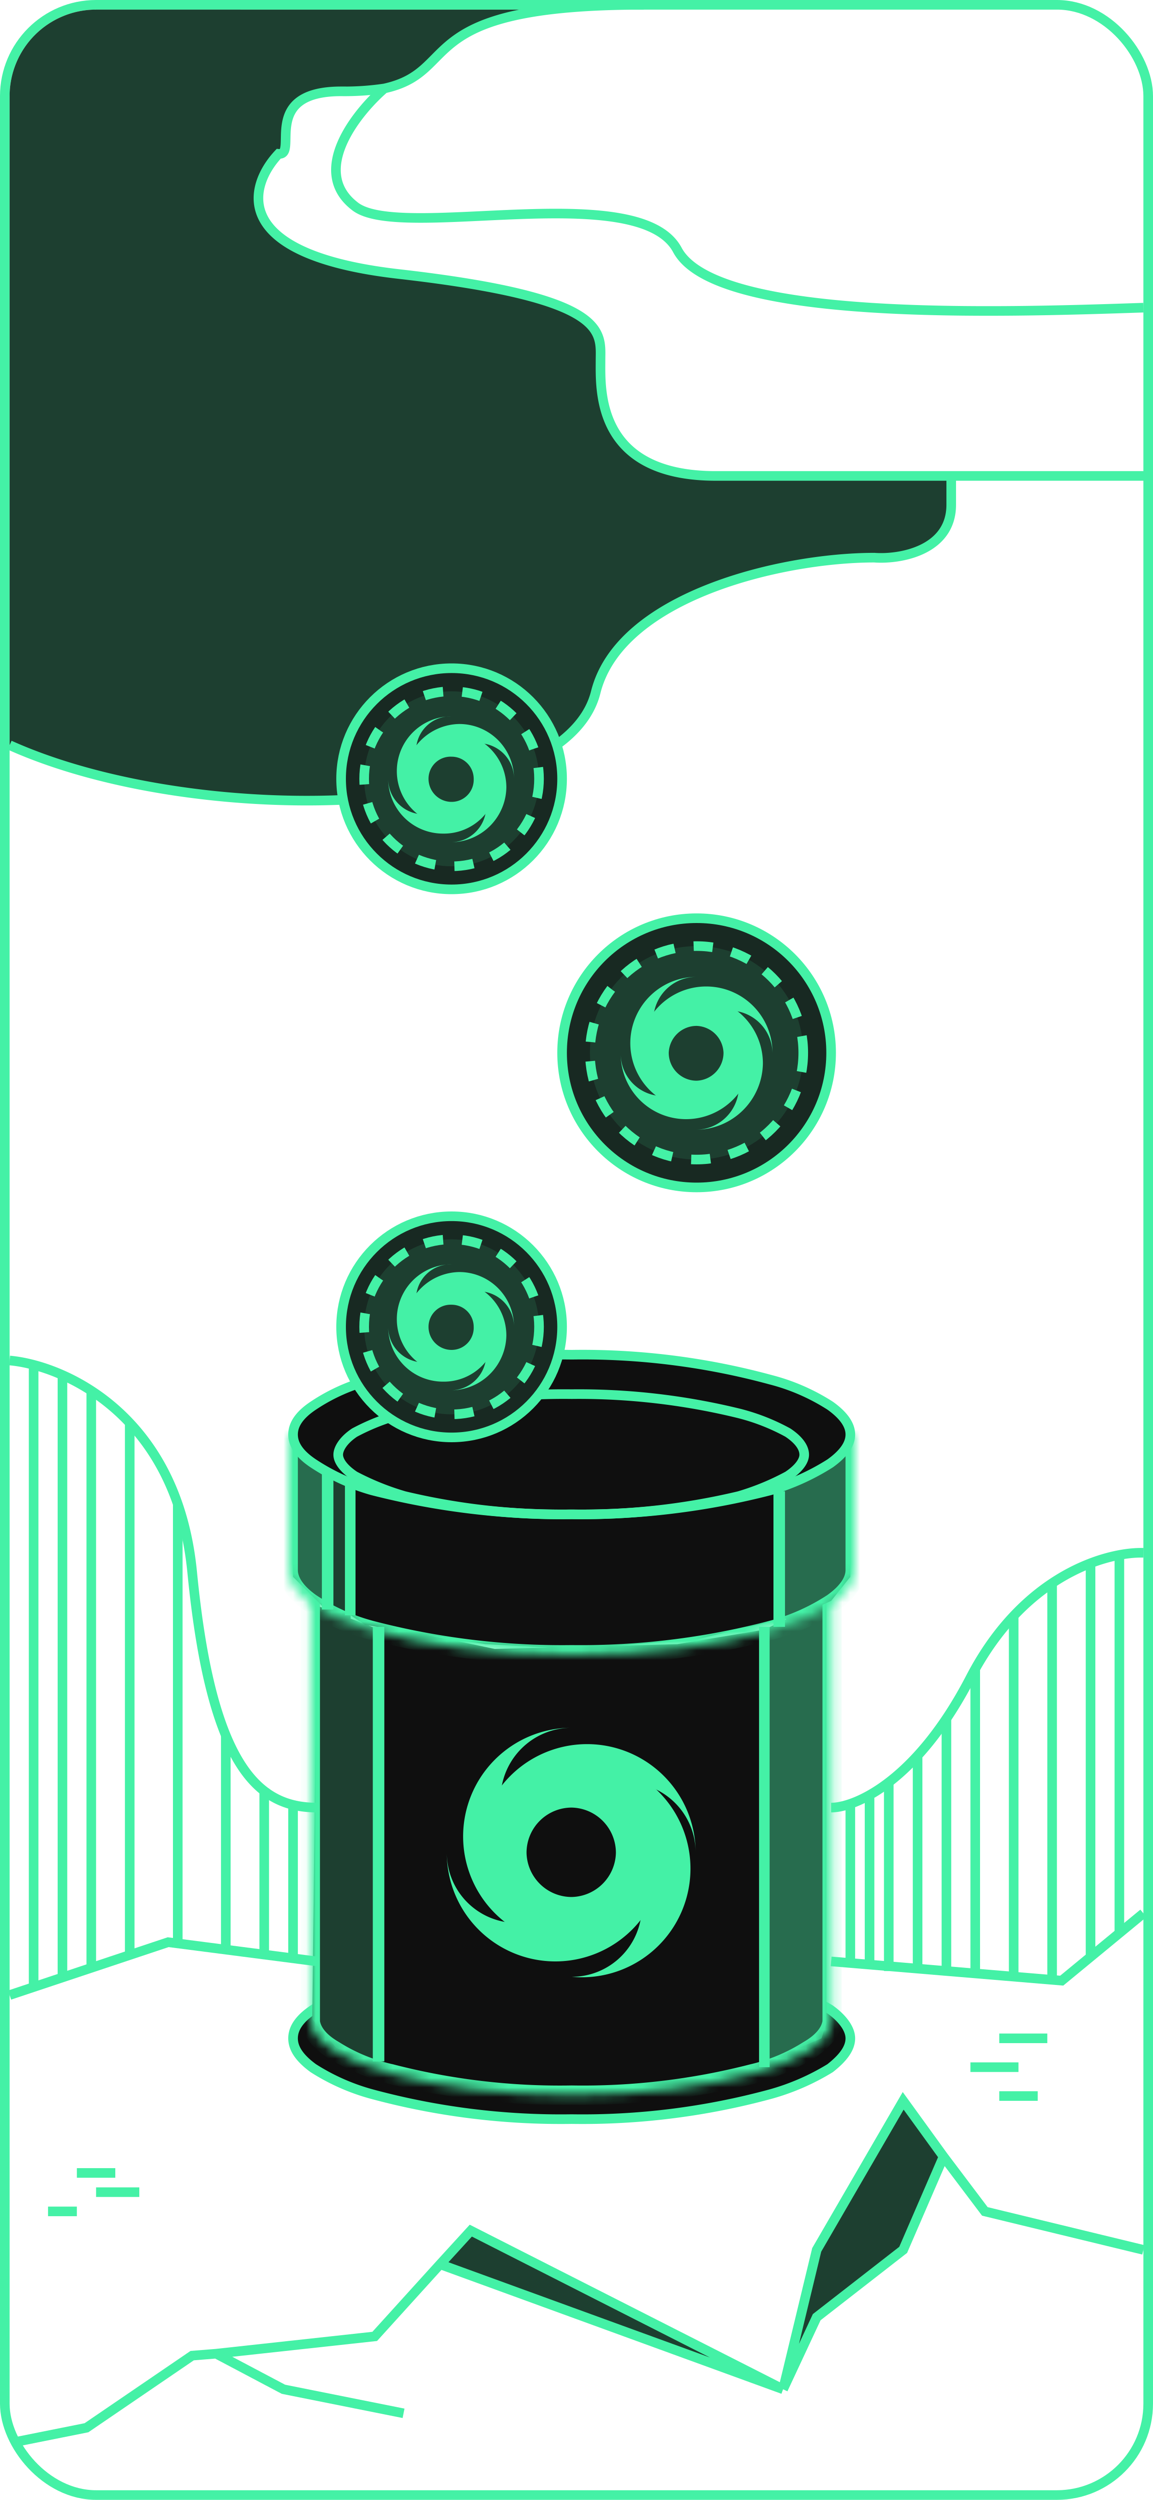
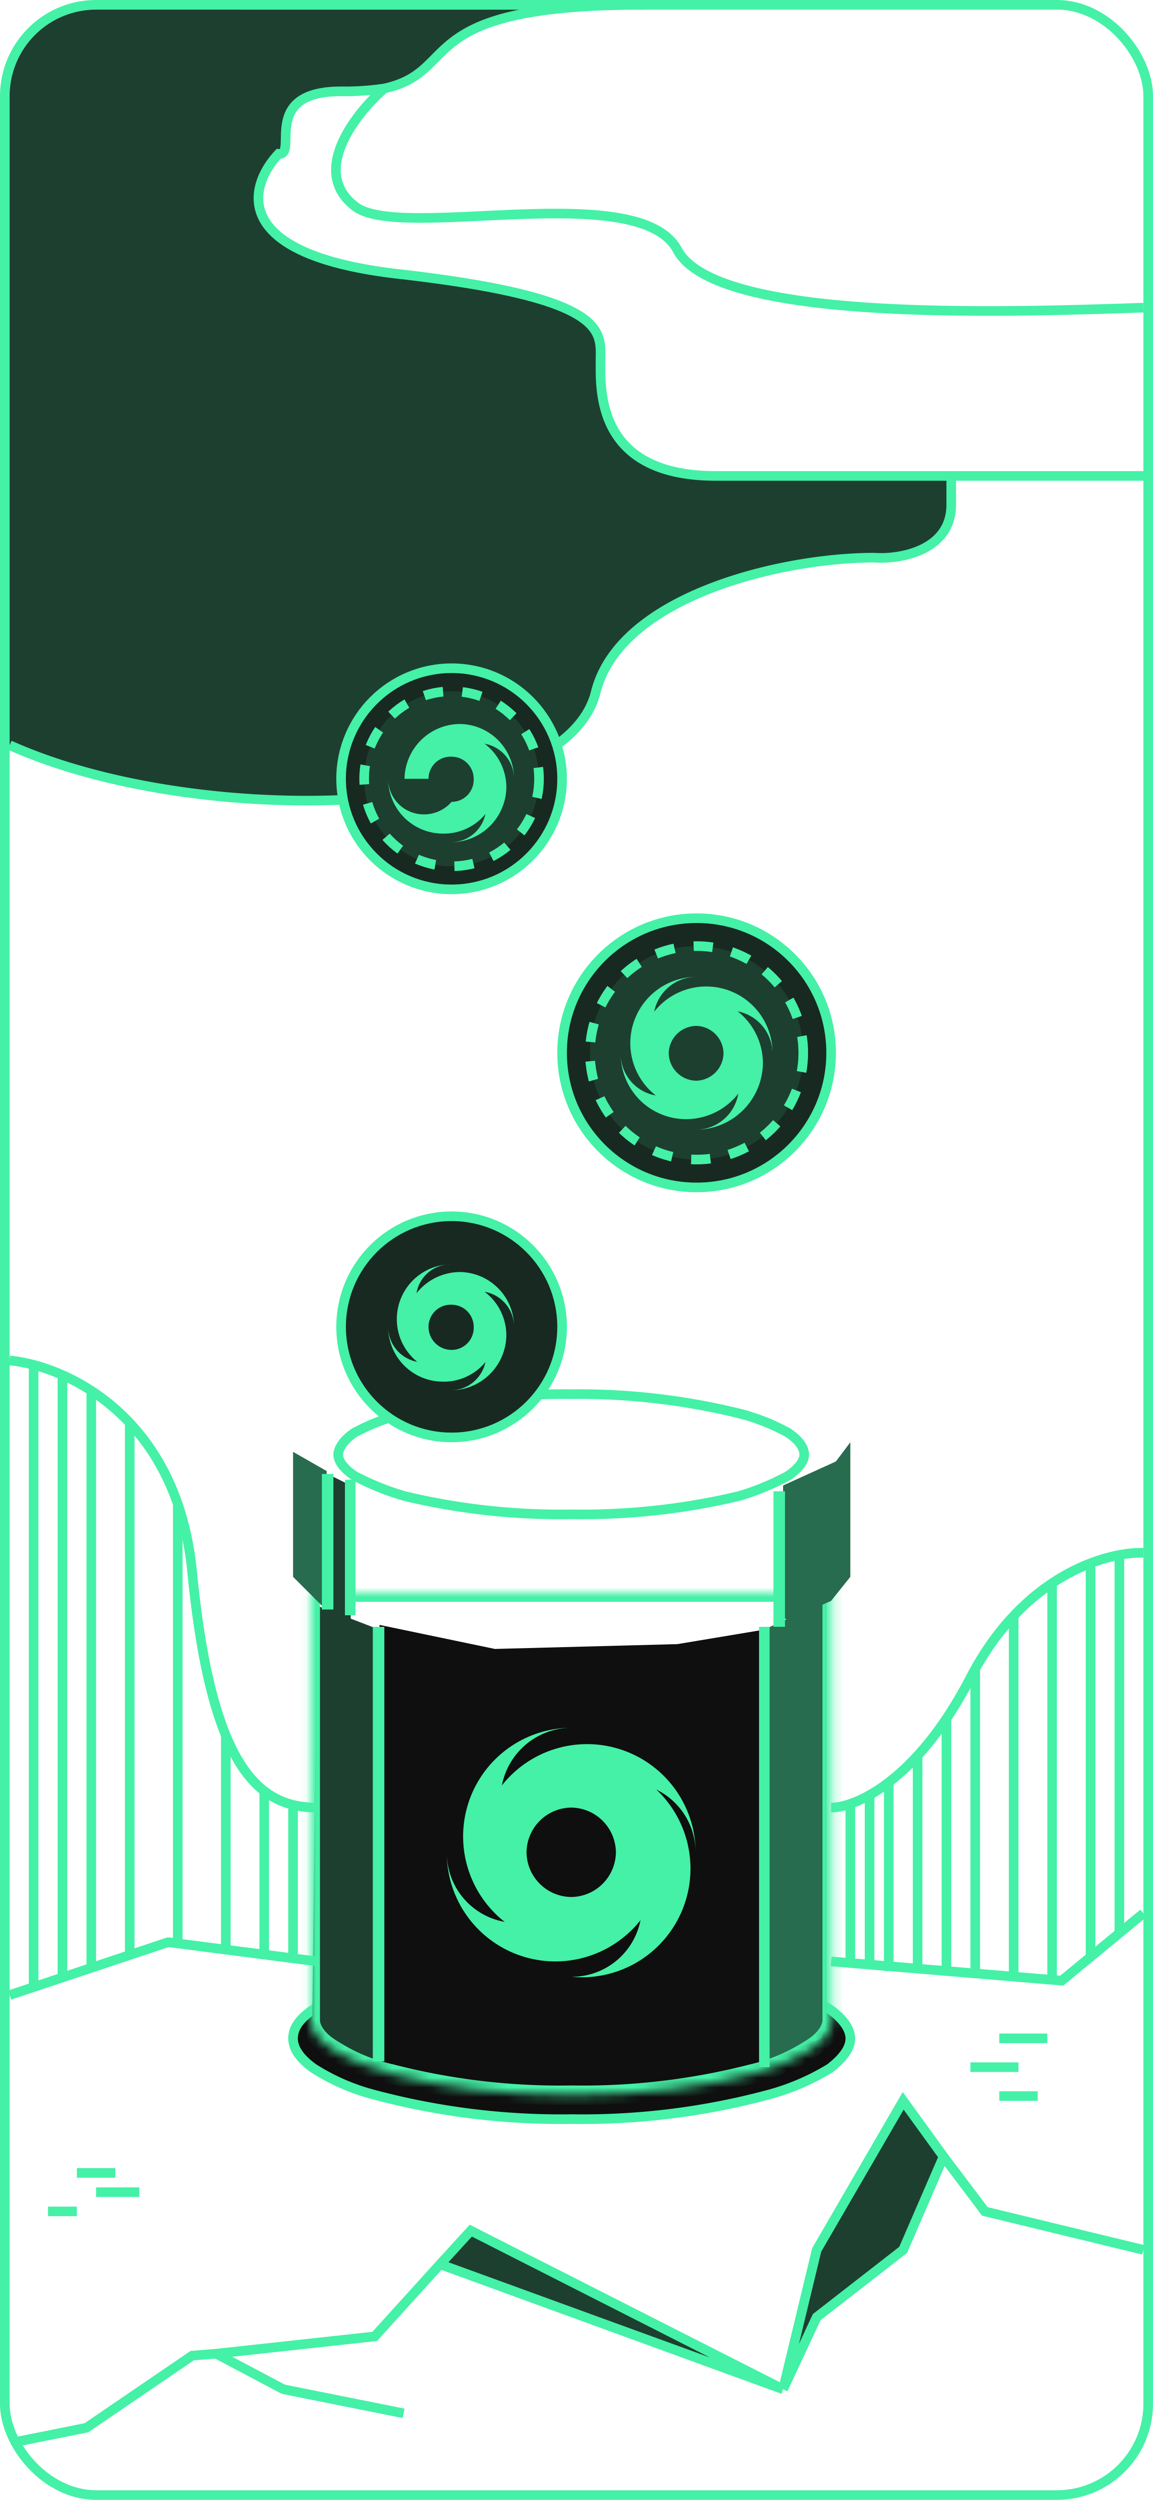
<svg xmlns="http://www.w3.org/2000/svg" viewBox="0 0 120 260">
  <defs>
    <mask id="a" x="31.36" y="164.61" width="56.28" height="54.27" maskUnits="userSpaceOnUse">
      <g transform="translate(0.2 -0.2)">
        <path d="M86.4,165.8H32.1v44.7h0c.6,4.2,12.5,7.6,27.2,7.6s26.6-3.4,27.1-7.6h0v-.3h0Z" fill="#fff" fill-rule="evenodd" />
      </g>
    </mask>
    <mask id="b" x="29" y="148.16" width="61" height="24.9" maskUnits="userSpaceOnUse">
      <g transform="translate(0.2 -0.2)">
-         <path d="M88.8,149.4h-59v14.1h0c0,4.9,13.2,8.8,29.5,8.8s29.5-3.9,29.5-8.8h0Z" fill="#fff" fill-rule="evenodd" />
-       </g>
+         </g>
    </mask>
  </defs>
  <rect x="0.5" y="0.5" width="119" height="259" rx="9.5" fill="none" stroke="#44f1a6" />
  <path d="M3.8,142.2h-1v65h1Zm3,1h-1v63h1Zm2,1,1,1v60h-1Zm5,4h-1v55h1Zm4,8,1,1v45h-1Zm6,25-1-1v23h1Zm3,5h1v17h-1Zm4,2h-1v16h1Z" transform="translate(0.2 -0.2)" fill="#44f1a6" fill-rule="evenodd" />
  <path d="M113.8,162.2l-1,1v41l1-1Zm3,0h-1v39h1Zm-8,3,1-1v42h-1Zm-3,3h-1v38h1Zm-5,6,1-1v32h-1Zm-2,4-1,1v26h1Zm-4,5,1-1v23h-1Zm-2,2-1,1v19h1Zm-3,2h1v17h-1Zm-1,0-1,1v16h1Z" transform="translate(0.2 -0.2)" fill="#44f1a6" fill-rule="evenodd" />
  <path d="M.8,31.2V77.7l8,3,17,2.5H37.3l21-6,3.5-4.5,2.5-5.5,7-4.5,6-2.5,9-2h6l3.5-1,2.5-2,.5-3V49.7H71.3l-3-1-3-1.5-1.5-2-1.5-3.5V38.2l-.5-3.5-2.5-2-4.5-1.5-6-1.5-6.5-1-8-1.5-3-1-3-2-1.5-2.5V19.2l1.5-2.5,1-1,.5-3,1.5-2,3-1h4.5l4-1.5,3.5-3,4-2.5,4.5-1.5H9.8a9,9,0,0,0-9,9Z" transform="translate(0.2 -0.2)" fill="#1d3f30" fill-rule="evenodd" />
  <path d="M88.3,212.2c0,1-.7,2-2.1,3.1A24.3,24.3,0,0,1,80,218a74.6,74.6,0,0,1-20.7,2.6A75.4,75.4,0,0,1,38.5,218a22,22,0,0,1-6.1-2.7c-1.5-1.1-2.1-2.1-2.1-3.1s.6-2,2.1-3a22,22,0,0,1,6.1-2.7,75.4,75.4,0,0,1,20.8-2.6A74.6,74.6,0,0,1,80,206.5a24.3,24.3,0,0,1,6.2,2.7C87.6,210.2,88.3,211.3,88.3,212.2Z" transform="translate(0.2 -0.2)" fill="#0f0f0f" stroke="#44f1a6" />
  <path d="M79.3,169.7v45l6-2.5.5-1.5v-44Z" transform="translate(0.2 -0.2)" fill="#276c4e" />
  <path d="M39.3,169.2v45.5l17.5,3,13.5-1,9-2v-45l-9,1.5-19,.5Z" transform="translate(0.2 -0.2)" fill="#0f0f0f" />
  <path d="M39.3,169.7l-6.5-2.5-.5,43,2.5,3,4.5,1.5Z" transform="translate(0.2 -0.2)" fill="#1d3f30" />
  <g mask="url(#a)">
    <path d="M32.1,165.8v-1h-1v1Zm54.3,0h1v-1h-1ZM32.1,210.5h-1v1h1Zm0,0h1v-.9h-.9Zm54.3,0v-1h-.9v.9Zm0,0v1h1v-1Zm0-.3h0Zm0,0h0ZM32.1,166.8H86.4v-2H32.1Zm1,43.7V165.8h-2v44.7Zm-1-1h0v2h0Zm27.2,7.6a69.2,69.2,0,0,1-18.6-2.2,17.5,17.5,0,0,1-5.6-2.3c-1.4-.8-1.9-1.6-2-2.2l-1.9.2c.1,1.5,1.3,2.7,2.8,3.7a25.3,25.3,0,0,0,6.1,2.6,74.6,74.6,0,0,0,19.2,2.2Zm26.1-6.7c-.1.6-.6,1.4-2,2.2a17.8,17.8,0,0,1-5.5,2.3,69.7,69.7,0,0,1-18.6,2.2v2a73.7,73.7,0,0,0,19.1-2.2,25.3,25.3,0,0,0,6.1-2.6c1.5-1,2.7-2.2,2.9-3.7Zm1-.9h0v2h0Zm-1,.7v.3h2v-.3Zm0,0Zm0,0Zm0-44.4v44.4h2V165.8Z" transform="translate(0.2 -0.2)" fill="#44f1a6" />
  </g>
  <path d="M59.3,197.5v5a11.3,11.3,0,1,1,0-22.6,7.4,7.4,0,0,0-7.4,7.3,7.6,7.6,0,0,0,2.7,5.7h0A4.7,4.7,0,0,0,59.3,197.5Z" transform="translate(0.2 -0.2)" fill="#44f1a6" />
  <path d="M54.6,192.9h-5a11.3,11.3,0,0,1,22.6,0,7.3,7.3,0,0,0-12.9-4.7h0A4.7,4.7,0,0,0,54.6,192.9Z" transform="translate(0.2 -0.2)" fill="#44f1a6" />
  <path d="M59.3,188.2v-4.9a11.3,11.3,0,1,1,0,22.5,7.3,7.3,0,0,0,7.3-7.3,6.9,6.9,0,0,0-2.7-5.6h0A4.7,4.7,0,0,0,59.3,188.2Z" transform="translate(0.2 -0.2)" fill="#44f1a6" />
  <path d="M63.9,192.9h5a11.3,11.3,0,0,1-22.6,0,7.3,7.3,0,0,0,7.3,7.3,7.6,7.6,0,0,0,5.7-2.7h0A4.7,4.7,0,0,0,63.9,192.9Z" transform="translate(0.2 -0.2)" fill="#44f1a6" />
  <path d="M30.3,164.2l3,3h.5v-14l-3.5-2Z" transform="translate(0.2 -0.2)" fill="#276c4e" />
  <path d="M34.3,153.7l-.5,14,2.5,1v-14Z" transform="translate(0.2 -0.2)" fill="#1d3f30" />
-   <path d="M55.8,157.7l-19.5-3v13.5l1.5,1,12.5,2,9.5.5,12.5-1,8.5-2v-14l-6.5,2Z" transform="translate(0.2 -0.2)" fill="#0f0f0f" />
  <path d="M81.3,154.7v3l-.5,10.5,1,.5,4.5-2,2-2.5v-14l-1.5,2Z" transform="translate(0.2 -0.2)" fill="#276c4e" />
  <g mask="url(#b)">
    <path d="M29.8,149.4v-1h-1v1Zm59,0h1v-1h-1Zm-59,14.1h0Zm59,0v-1h-1v1.1Zm0,0v1h1.1v-1Zm-59-13.1h59v-2h-59Zm1,13.1V149.4h-2v14.1Zm0,0Zm28.5,7.8a77.7,77.7,0,0,1-20.6-2.5,20,20,0,0,1-6-2.7c-1.4-1-1.9-1.9-1.9-2.6h-2c0,1.7,1.1,3.1,2.7,4.2a21.4,21.4,0,0,0,6.6,3,79.1,79.1,0,0,0,21.2,2.6Zm28.5-7.8c0,.7-.5,1.6-1.9,2.6a20.7,20.7,0,0,1-6.1,2.7,77.4,77.4,0,0,1-20.5,2.5v2a77.8,77.8,0,0,0,21.1-2.6,21.4,21.4,0,0,0,6.6-3c1.6-1.1,2.8-2.5,2.8-4.2Zm1-1h0v2h0Zm-1-13.1v14.1h2V149.4Z" transform="translate(0.2 -0.2)" fill="#44f1a6" />
  </g>
-   <path d="M88.3,149.4q0,1.5-2.1,3a24.2,24.2,0,0,1-6.2,2.8,79.1,79.1,0,0,1-20.7,2.5,79.9,79.9,0,0,1-20.8-2.5,21.9,21.9,0,0,1-6.1-2.8c-1.5-1-2.1-2-2.1-3s.6-2,2.1-3a19.4,19.4,0,0,1,6.1-2.7,75.4,75.4,0,0,1,20.8-2.6A74.6,74.6,0,0,1,80,143.7a21.3,21.3,0,0,1,6.2,2.7Q88.3,147.9,88.3,149.4Z" transform="translate(0.2 -0.2)" fill="#0f0f0f" stroke="#44f1a6" />
  <path d="M83.5,151.5c0,.6-.5,1.4-1.7,2.2a26.3,26.3,0,0,1-5.1,2.1,70.5,70.5,0,0,1-17.4,1.9,69.9,69.9,0,0,1-17.4-1.9,27.6,27.6,0,0,1-5.2-2.1c-1.2-.8-1.7-1.6-1.7-2.2s.5-1.5,1.7-2.3a22.6,22.6,0,0,1,5.2-2,69.4,69.4,0,0,1,17.4-2,70,70,0,0,1,17.4,2,21.6,21.6,0,0,1,5.1,2C83,150,83.5,150.8,83.5,151.5Z" transform="translate(0.2 -0.2)" fill="none" stroke="#44f1a6" />
  <path d="M34.5,153.5H33.3v14.1h1.2Zm2.3.6H35.7v14.1h1.1Z" transform="translate(0.2 -0.2)" fill="#44f1a6" fill-rule="evenodd" />
  <path d="M80.3,155.3h1.2v14.1H80.3Z" transform="translate(0.2 -0.2)" fill="#44f1a6" />
  <path d="M38.6,169.4h1.2v45.2H38.6Z" transform="translate(0.2 -0.2)" fill="#44f1a6" />
  <path d="M78.8,169.4h1.1v45.8H78.8Z" transform="translate(0.2 -0.2)" fill="#44f1a6" />
  <path d="M84.8,233.7l-3.5,15,3.5-7.5,9-7,4.5-9.5-4.5-5.5Z" transform="translate(0.2 -0.2)" fill="#1d3f30" />
  <path d="M48.8,232.2l-3,3.5,31.5,11.5Z" transform="translate(0.2 -0.2)" fill="#1d3f30" />
  <path d="M32.8,204.2l-15.5-2L.8,207.7m85.5-3.5,24,2,8.5-7M22.3,245l-2.5.2-11,7.5-7.5,1.5m21-9.2,16.5-1.8,6.8-7.5M22.3,245l7,3.7,12.5,2.5m77-17-16.5-4L98,224.5m0,0-4.2-5.8-9,15.5-3.5,14.5M98,224.5l-4.2,9.7-9,7-3.5,7.5m0,0L48.8,232.2l-3.2,3.5m35.7,13-35.7-13M66.8.7C42.3.7,48,7.6,39.8,9.4m79.5,40.3H98.8M7.8,226.2h4m-2,2h4.5m-6.5,2h-3m99-18h5m-8,3h5m-2,3h4M.8,77.7c20,9,57.7,7.7,61-5.5,2.5-10,19.3-14,29-14,2.6.2,8-.7,8-5.5v-3m0,0H74.3c-12.5,0-12-9-12-12s1-6.5-21-9c-17.6-2-15.7-9.1-12.5-12.5,2.1.2-2-6.5,6.5-6.5a28.1,28.1,0,0,0,4.5-.3M.8,141.7c5.6.5,17.4,5.6,19,22,2,20.5,7,24.5,13,24.5m53.5,0c2.5,0,8.9-2.7,14.5-13.5s14.3-13.1,18-13M39.8,9.4c-3,2.6-7.8,8.7-3,12.3s29.5-3,33.5,4.5,33.6,6.5,48.5,6" transform="translate(0.2 -0.2)" fill="none" stroke="#44f1a6" />
  <circle cx="72.5" cy="109.5" r="14" fill="#182922" stroke="#44f1a6" />
  <circle cx="72.5" cy="109.5" r="11.1" fill="#1d3f30" stroke="#44f1a6" stroke-dasharray="2 2" />
  <path d="M72.3,112.6v3a6.9,6.9,0,1,1,0-13.8,4.5,4.5,0,0,0-4.5,4.5,4.3,4.3,0,0,0,1.6,3.4h0A2.9,2.9,0,0,0,72.3,112.6Z" transform="translate(0.2 -0.2)" fill="#44f1a6" />
  <path d="M69.4,109.7h-3a6.9,6.9,0,0,1,13.8,0,4.5,4.5,0,0,0-4.5-4.4,4.3,4.3,0,0,0-3.4,1.6h0A2.9,2.9,0,0,0,69.4,109.7Z" transform="translate(0.2 -0.2)" fill="#44f1a6" />
  <path d="M72.3,106.9v-3a6.9,6.9,0,0,1,6.9,6.9,7,7,0,0,1-7,6.9,4.5,4.5,0,0,0,4.5-4.5,4.6,4.6,0,0,0-1.6-3.5h0A2.9,2.9,0,0,0,72.3,106.9Z" transform="translate(0.2 -0.2)" fill="#44f1a6" />
  <path d="M75.1,109.7h3a6.9,6.9,0,0,1-6.9,6.9,6.8,6.8,0,0,1-6.8-6.9,4.4,4.4,0,0,0,4.4,4.5,4.6,4.6,0,0,0,3.5-1.6h0A2.9,2.9,0,0,0,75.1,109.7Z" transform="translate(0.2 -0.2)" fill="#44f1a6" />
  <circle cx="47" cy="81" r="11.5" fill="#182922" stroke="#44f1a6" />
  <circle cx="47" cy="81" r="9.1" fill="#1d3f30" stroke="#44f1a6" stroke-dasharray="2 2" />
-   <path d="M46.8,83.6v2.5a5.7,5.7,0,0,1,0-11.4,3.6,3.6,0,0,0-3.7,3.7,3.6,3.6,0,0,0,1.3,2.8h0A2.4,2.4,0,0,0,46.8,83.6Z" transform="translate(0.2 -0.2)" fill="#44f1a6" />
  <path d="M44.4,81.2H41.9a5.8,5.8,0,0,1,5.7-5.7,5.7,5.7,0,0,1,5.7,5.7,3.7,3.7,0,0,0-3.7-3.7,3.8,3.8,0,0,0-2.8,1.4h0A2.3,2.3,0,0,0,44.4,81.2Z" transform="translate(0.2 -0.2)" fill="#44f1a6" />
  <path d="M46.8,78.9V76.4a5.7,5.7,0,0,1,5.7,5.7,5.8,5.8,0,0,1-5.7,5.7,3.7,3.7,0,0,0,3.6-3.7,3.5,3.5,0,0,0-1.3-2.9h0A2.3,2.3,0,0,0,46.8,78.9Z" transform="translate(0.2 -0.2)" fill="#44f1a6" />
  <path d="M49.1,81.2h2.5a5.6,5.6,0,0,1-5.7,5.7,5.7,5.7,0,0,1-5.7-5.7,3.7,3.7,0,0,0,3.7,3.7,3.8,3.8,0,0,0,2.9-1.3h0A2.3,2.3,0,0,0,49.1,81.2Z" transform="translate(0.2 -0.2)" fill="#44f1a6" />
  <circle cx="47" cy="138" r="11.5" fill="#182922" stroke="#44f1a6" />
-   <circle cx="47" cy="138" r="9.1" fill="#1d3f30" stroke="#44f1a6" stroke-dasharray="2 2" />
  <path d="M46.8,140.6v2.5a5.7,5.7,0,1,1,0-11.4,3.6,3.6,0,0,0-3.7,3.7,3.6,3.6,0,0,0,1.3,2.8h0A2.4,2.4,0,0,0,46.8,140.6Z" transform="translate(0.2 -0.2)" fill="#44f1a6" />
  <path d="M44.4,138.2H41.9a5.8,5.8,0,0,1,5.7-5.7,5.7,5.7,0,0,1,5.7,5.7,3.7,3.7,0,0,0-3.7-3.7,3.8,3.8,0,0,0-2.8,1.4h0A2.3,2.3,0,0,0,44.4,138.2Z" transform="translate(0.2 -0.2)" fill="#44f1a6" />
  <path d="M46.8,135.9v-2.5a5.7,5.7,0,0,1,5.7,5.7,5.8,5.8,0,0,1-5.7,5.7,3.7,3.7,0,0,0,3.6-3.7,3.5,3.5,0,0,0-1.3-2.9h0A2.3,2.3,0,0,0,46.8,135.9Z" transform="translate(0.2 -0.2)" fill="#44f1a6" />
  <path d="M49.1,138.2h2.5a5.6,5.6,0,0,1-5.7,5.7,5.7,5.7,0,0,1-5.7-5.7,3.7,3.7,0,0,0,3.7,3.7,3.8,3.8,0,0,0,2.9-1.3h0A2.3,2.3,0,0,0,49.1,138.2Z" transform="translate(0.2 -0.2)" fill="#44f1a6" />
</svg>